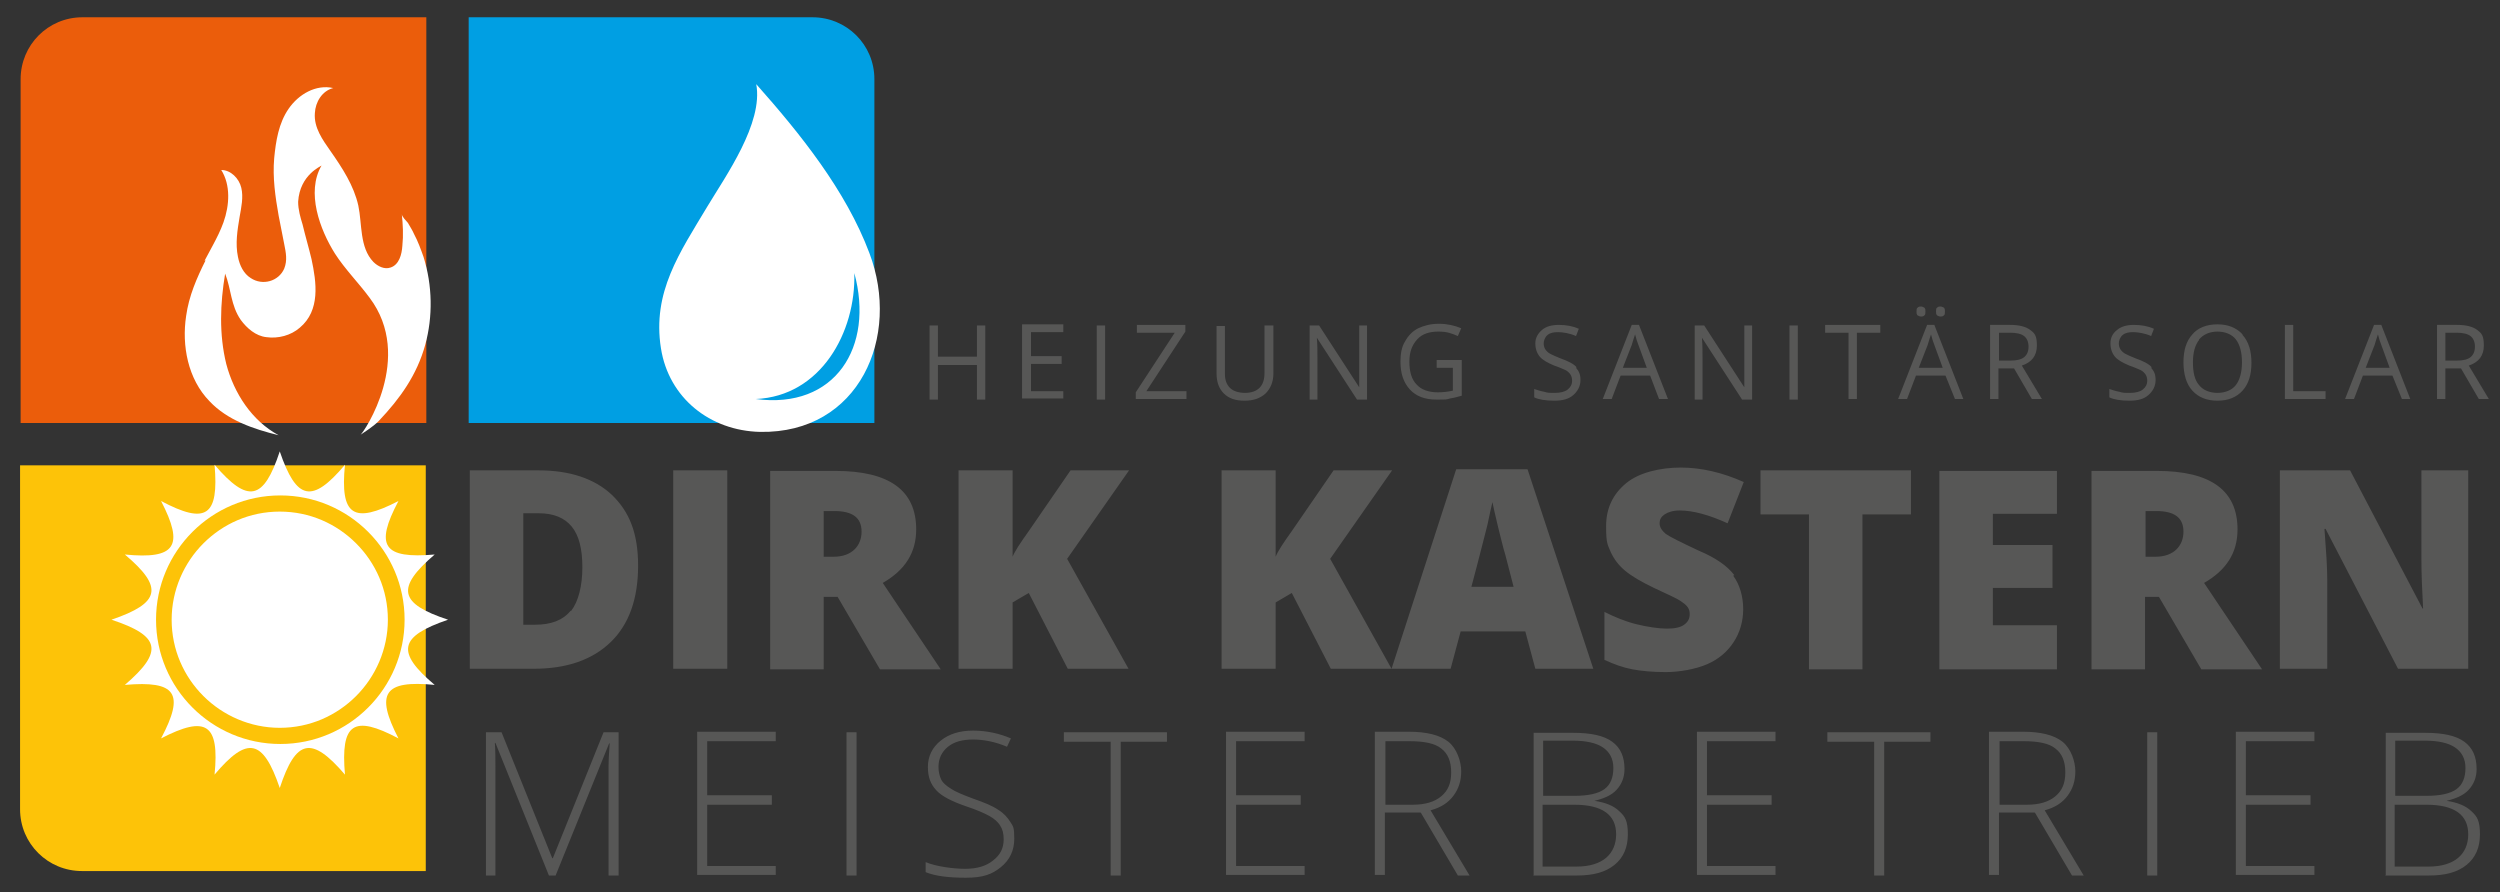
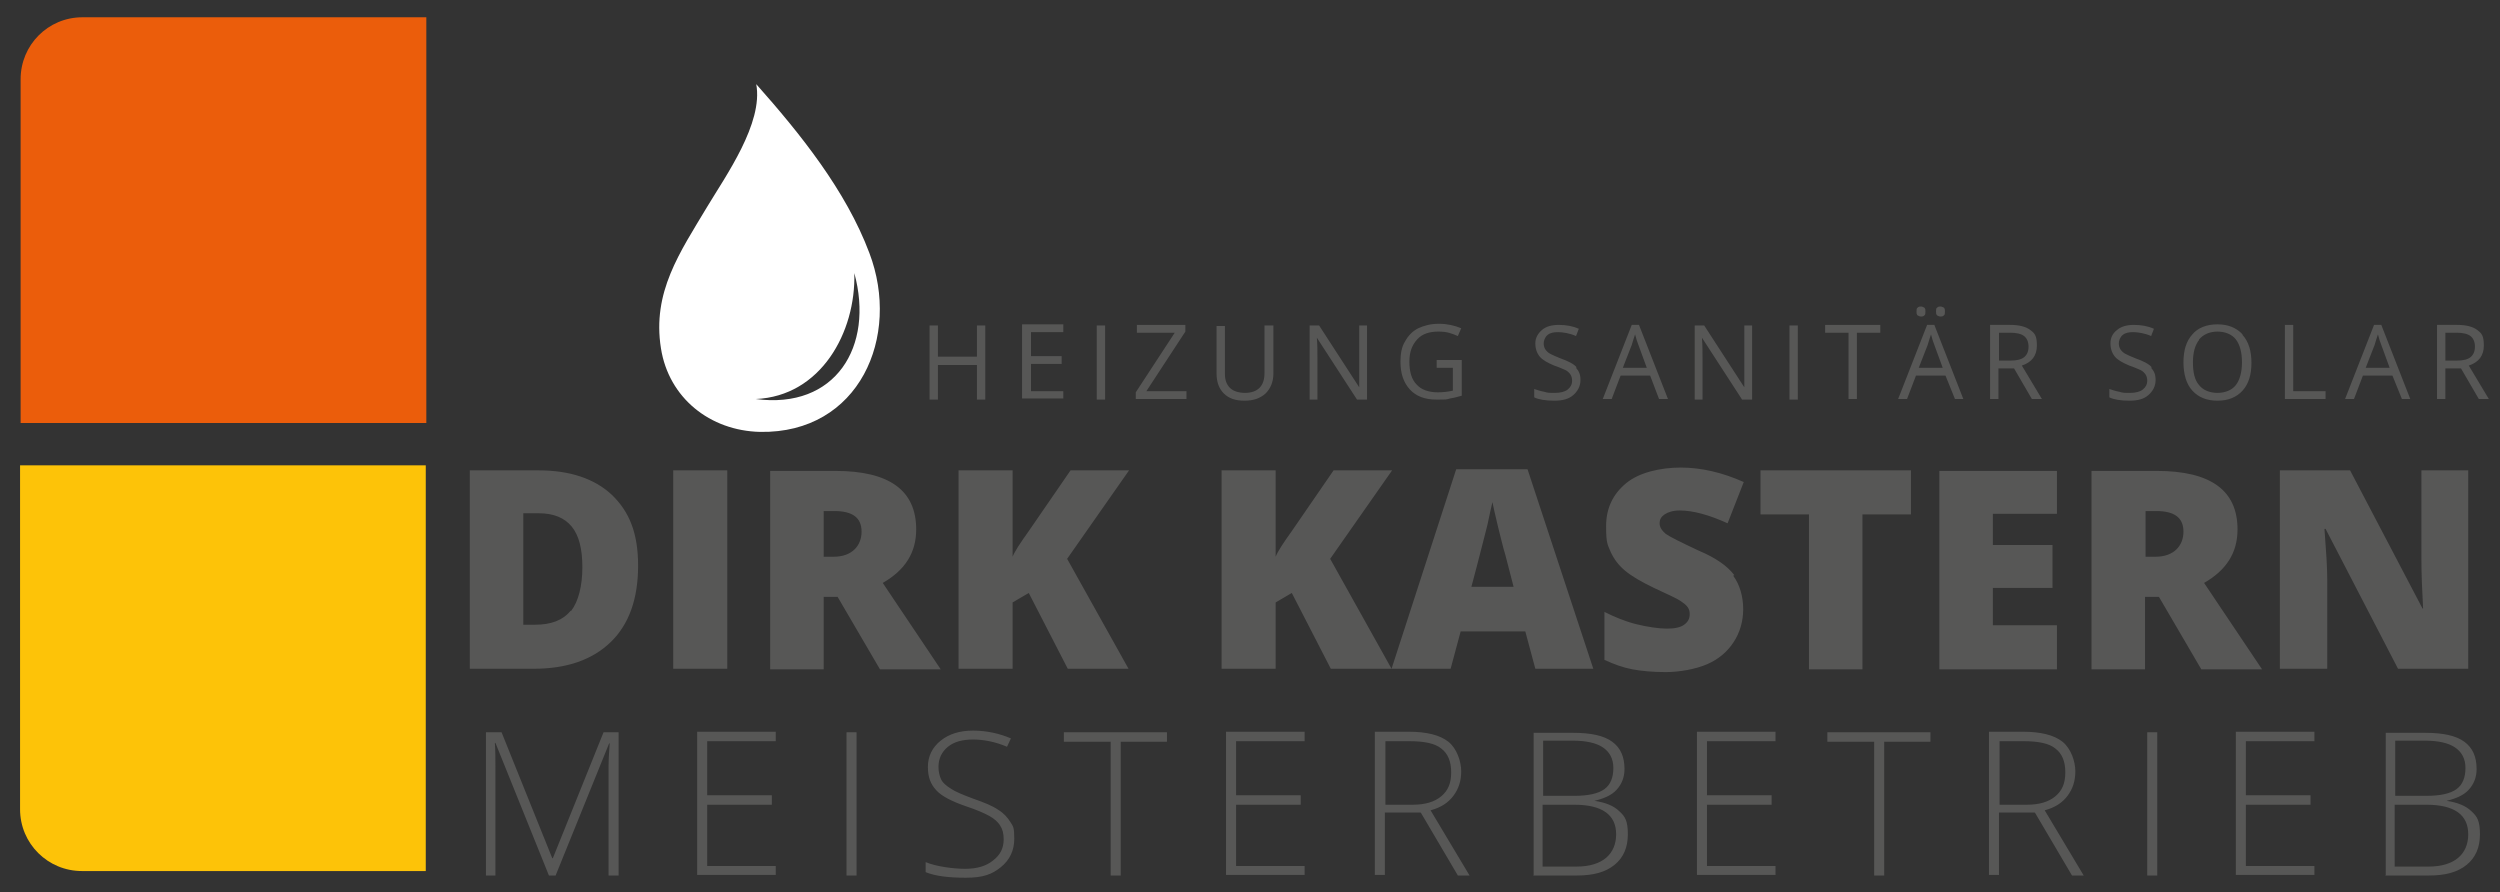
<svg xmlns="http://www.w3.org/2000/svg" id="Ebene_1" data-name="Ebene 1" version="1.1" viewBox="0 0 448.6 160.1">
  <rect x="0" y="0" width="448.6" height="160.1" fill="#333333" stroke="none" />
  <defs>
    <style>
      .cls-1 {
        fill: #fdc308;
      }

      .cls-1, .cls-2, .cls-3, .cls-4, .cls-5 {
        stroke-width: 0px;
      }

      .cls-2 {
        fill: #575756;
      }

      .cls-3 {
        fill: #009fe3;
      }

      .cls-4 {
        fill: #fff;
      }

      .cls-5 {
        fill: #eb5d0b;
      }
    </style>
  </defs>
  <path class="cls-2" d="M435.4,144.4c5,0,7.5,1.8,7.5,5.3s-2.4,5.8-7.1,5.8h-6.1v-11.1h5.7ZM429.8,132.9h5.2c2.5,0,4.3.4,5.5,1.2,1.2.8,1.9,2,1.9,3.7s-.5,3-1.6,3.8c-1.1.8-2.9,1.2-5.3,1.2h-5.7v-9.9ZM428,157.1h7.9c2.9,0,5.1-.6,6.7-1.9,1.6-1.3,2.4-3.1,2.4-5.5s-.5-3.2-1.5-4.1c-1-1-2.5-1.6-4.5-1.9h0c1.7-.4,3.1-1,4-2,.9-1,1.4-2.2,1.4-3.7,0-2.2-.7-3.8-2.2-4.9-1.5-1.1-3.8-1.6-7-1.6h-7.1v25.7ZM415.3,155.4h-12.3v-11h11.6v-1.7h-11.6v-9.7h12.3v-1.7h-14.1v25.7h14.1v-1.7ZM387.1,131.4h-1.8v25.7h1.8v-25.7ZM358.8,133h4.3c2.7,0,4.6.4,5.7,1.3,1.2.9,1.8,2.3,1.8,4.3s-.6,3.3-1.8,4.3c-1.2,1-2.9,1.5-5.1,1.5h-4.9v-11.4ZM365.2,145.9l6.6,11.2h2.1l-7-11.7c1.9-.5,3.2-1.4,4.1-2.6.9-1.2,1.4-2.6,1.4-4.4s-.8-4.1-2.3-5.3c-1.5-1.2-3.9-1.8-7.1-1.8h-6.1v25.7h1.8v-11.2h6.4ZM338,133.1h8.4v-1.7h-18.5v1.7h8.4v24h1.8v-24ZM318.6,155.4h-12.3v-11h11.6v-1.7h-11.6v-9.7h12.3v-1.7h-14.1v25.7h14.1v-1.7ZM282.5,144.4c5,0,7.5,1.8,7.5,5.3s-2.4,5.8-7.1,5.8h-6.1v-11.1h5.7ZM276.9,132.9h5.2c2.5,0,4.3.4,5.5,1.2,1.2.8,1.9,2,1.9,3.7s-.5,3-1.6,3.8c-1.1.8-2.9,1.2-5.3,1.2h-5.7v-9.9ZM275.1,157.1h7.9c2.9,0,5.1-.6,6.7-1.9,1.6-1.3,2.4-3.1,2.4-5.5s-.5-3.2-1.5-4.1c-1-1-2.5-1.6-4.5-1.9h0c1.7-.4,3.1-1,4-2,.9-1,1.4-2.2,1.4-3.7,0-2.2-.7-3.8-2.2-4.9-1.5-1.1-3.8-1.6-7-1.6h-7.1v25.7ZM248.6,133h4.3c2.7,0,4.6.4,5.7,1.3,1.2.9,1.8,2.3,1.8,4.3s-.6,3.3-1.8,4.3c-1.2,1-2.9,1.5-5.1,1.5h-4.9v-11.4ZM255,145.9l6.6,11.2h2.1l-7-11.7c1.9-.5,3.2-1.4,4.1-2.6.9-1.2,1.4-2.6,1.4-4.4s-.8-4.1-2.3-5.3c-1.5-1.2-3.9-1.8-7.1-1.8h-6.1v25.7h1.8v-11.2h6.4ZM234.1,155.4h-12.3v-11h11.6v-1.7h-11.6v-9.7h12.3v-1.7h-14.1v25.7h14.1v-1.7ZM201,133.1h8.4v-1.7h-18.5v1.7h8.4v24h1.8v-24ZM181.3,147.5c-.5-.8-1.2-1.6-2.2-2.2-1-.7-2.5-1.3-4.5-2-1.9-.7-3.3-1.3-4-1.8-.8-.5-1.4-1-1.7-1.6-.3-.6-.5-1.4-.5-2.3,0-1.5.6-2.7,1.7-3.6,1.1-.9,2.6-1.3,4.5-1.3s4,.4,6.1,1.3l.7-1.5c-2.1-.9-4.4-1.4-6.8-1.4s-4.3.6-5.8,1.8c-1.5,1.2-2.3,2.8-2.3,4.7s.5,3.1,1.5,4.2c1,1.1,2.8,2,5.4,2.9,1.8.6,3.2,1.2,4.1,1.7.9.5,1.6,1.1,2,1.8.4.6.6,1.4.6,2.4,0,1.6-.6,2.8-1.9,3.8-1.2,1-2.9,1.5-5,1.5s-5.2-.4-7.1-1.2v1.8c1.7.7,4.1,1,7.2,1s4.7-.6,6.3-1.9c1.6-1.3,2.4-3,2.4-5.1s-.2-2.2-.7-3M153.7,131.4h-1.8v25.7h1.8v-25.7ZM139.2,155.4h-12.3v-11h11.6v-1.7h-11.6v-9.7h12.3v-1.7h-14.1v25.7h14.1v-1.7ZM99.7,157.1l9.6-23.7h.1c-.1,1.5-.2,2.9-.2,4.2v19.5h1.8v-25.7h-2.7l-9.1,22.6h-.1l-9.1-22.6h-2.8v25.7h1.7v-19.3c0-1.5,0-3-.1-4.5h.1l9.6,23.8h1.1Z" />
  <path class="cls-2" d="M443.1,84.4h-8.6v16.1c0,2.2.1,5.1.3,8.7h-.1l-13-24.8h-12.6v35.6h8.5v-16.1c0-2.1-.2-5.1-.5-9h.2l13,25.1h12.6v-35.6ZM385,91.7h1.9c3.3,0,4.9,1.2,4.9,3.7s-1.7,4.5-5,4.5h-1.8v-8.1ZM387.4,107.1l7.6,13h10.9l-10.4-15.5c4-2.3,6-5.4,6-9.6,0-7-4.8-10.5-14.5-10.5h-11.7v35.6h9.6v-13h2.4ZM369.1,112.2h-11.5v-6.7h10.7v-7.7h-10.7v-5.6h11.5v-7.7h-21.1v35.6h21.1v-7.8ZM334.2,92.3h8.7v-7.9h-27v7.9h8.7v27.8h9.6v-27.8ZM311.2,103.2c-1.2-1.6-3.3-3.1-6.4-4.4-3.2-1.5-5.2-2.5-5.9-3-.7-.6-1.1-1.2-1.1-1.9s.3-1.2.9-1.6c.6-.4,1.5-.7,2.7-.7,2.4,0,5.3.8,8.6,2.3l2.9-7.4c-3.8-1.7-7.6-2.6-11.3-2.6s-7.5.9-9.8,2.8-3.6,4.4-3.6,7.7.3,3.3.8,4.6c.6,1.3,1.4,2.4,2.6,3.4,1.2,1,2.9,2,5.2,3.1,2.6,1.2,4.1,1.9,4.7,2.3.6.4,1,.7,1.3,1.1.3.4.4.8.4,1.3,0,.8-.3,1.4-1,1.9-.7.5-1.7.7-3.1.7s-3.5-.3-5.5-.8c-2-.5-3.9-1.3-5.7-2.2v8.6c1.7.8,3.4,1.4,5,1.7,1.6.3,3.6.5,6,.5s5.3-.5,7.4-1.4c2.1-.9,3.7-2.3,4.8-4,1.1-1.7,1.7-3.7,1.7-5.9s-.6-4.4-1.8-6M264,105.4c1.5-5.6,2.4-9.3,2.9-11.2.4-1.9.7-3.3.9-4.1.2.9.5,2.4,1,4.4s.9,3.7,1.3,5l1.5,5.8h-7.6ZM285.9,120l-11.8-35.8h-12.8l-11.6,35.8h10.6l1.8-6.7h11.6l1.8,6.7h10.5ZM238.6,100.4l11.2-16h-10.5l-7.5,10.9c-1.5,2.1-2.5,3.6-2.9,4.6v-15.5h-9.7v35.6h9.7v-11.9l2.9-1.7,7,13.6h10.9l-11-19.7ZM191.4,100.4l11.2-16h-10.5l-7.5,10.9c-1.5,2.1-2.5,3.6-2.9,4.6v-15.5h-9.7v35.6h9.7v-11.9l2.9-1.7,7,13.6h10.9l-11-19.7ZM147.8,91.7h1.9c3.3,0,4.9,1.2,4.9,3.7s-1.7,4.5-5,4.5h-1.8v-8.1ZM150.3,107.1l7.6,13h10.9l-10.4-15.5c4-2.3,6-5.4,6-9.6,0-7-4.8-10.5-14.5-10.5h-11.7v35.6h9.6v-13h2.4ZM130.5,84.4h-9.7v35.6h9.7v-35.6ZM102.4,109.6c-1.4,1.7-3.5,2.5-6.4,2.5h-2.1v-20h2.8c2.6,0,4.6.8,5.9,2.4,1.3,1.6,1.9,4,1.9,7.3s-.7,6.1-2,7.8M109.8,88.8c-3.1-2.9-7.5-4.4-13.2-4.4h-12.3v35.6h11.5c5.9,0,10.5-1.6,13.8-4.8,3.3-3.2,4.9-7.8,4.9-13.7s-1.6-9.7-4.7-12.7" />
  <path class="cls-2" d="M438.8,59.7h2c1.1,0,2,.2,2.5.6.5.4.8,1,.8,1.9s-.3,1.5-.8,1.9c-.5.4-1.3.6-2.4.6h-2.1v-5.1ZM441.6,66.1l3.2,5.5h1.8l-3.6-6c1.8-.6,2.7-1.8,2.7-3.6s-.4-2.2-1.2-2.8c-.8-.6-2-.9-3.6-.9h-3.6v13.3h1.5v-5.5h2.8ZM424.5,66l1.6-4.1c.2-.7.4-1.3.6-1.9.2.8.4,1.4.6,1.9l1.5,4.1h-4.3ZM432.5,71.6l-5.2-13.3h-1.3l-5.2,13.3h1.6l1.6-4.2h5.3l1.7,4.2h1.6ZM417.3,71.6v-1.4h-5.8v-11.9h-1.5v13.3h7.4ZM394.6,60.9c.8-.9,1.9-1.4,3.3-1.4s2.6.5,3.3,1.4c.7.9,1.1,2.3,1.1,4.1s-.4,3.2-1.1,4.1-1.9,1.4-3.3,1.4-2.6-.5-3.3-1.4c-.8-.9-1.1-2.3-1.1-4.1s.4-3.1,1.1-4M402.4,60c-1.1-1.2-2.6-1.8-4.5-1.8s-3.5.6-4.5,1.8c-1.1,1.2-1.6,2.9-1.6,5s.5,3.9,1.6,5.1c1.1,1.2,2.6,1.8,4.5,1.8s3.4-.6,4.5-1.8,1.6-2.9,1.6-5-.5-3.8-1.6-5M386.1,65.9c-.5-.6-1.5-1.1-2.9-1.6-.8-.3-1.4-.6-1.8-.8-.4-.2-.7-.5-.9-.8-.2-.3-.3-.7-.3-1.1s.2-1.1.7-1.5c.5-.4,1.1-.5,1.9-.5s2.1.2,3.2.7l.5-1.3c-1.1-.5-2.3-.7-3.6-.7s-2.3.3-3,.9c-.8.6-1.2,1.4-1.2,2.4s.3,1.8.8,2.4c.5.6,1.4,1.1,2.6,1.6.9.3,1.5.6,2,.8.4.2.7.5.9.8.2.3.3.7.3,1.1,0,.7-.3,1.2-.8,1.6-.5.4-1.3.6-2.3.6s-1.3,0-1.9-.2c-.6-.1-1.2-.3-1.8-.5v1.5c.8.4,2.1.6,3.6.6s2.6-.3,3.4-1c.8-.7,1.3-1.6,1.3-2.7s-.3-1.6-.8-2.2M358.7,59.7h2c1.1,0,2,.2,2.5.6.5.4.8,1,.8,1.9s-.3,1.5-.8,1.9c-.5.4-1.3.6-2.4.6h-2.1v-5.1ZM361.4,66.1l3.2,5.5h1.8l-3.6-6c1.8-.6,2.7-1.8,2.7-3.6s-.4-2.2-1.2-2.8c-.8-.6-2-.9-3.6-.9h-3.6v13.3h1.5v-5.5h2.8ZM347.6,56.6c.2.1.4.2.6.2s.4,0,.6-.2c.2-.1.2-.4.2-.7s0-.5-.2-.7c-.2-.1-.4-.2-.6-.2s-.4,0-.6.2c-.2.1-.2.4-.2.7s0,.5.2.7M344.1,56.6c.2.1.4.2.6.2s.4,0,.6-.2c.2-.1.2-.4.2-.7s0-.5-.2-.7c-.2-.1-.4-.2-.6-.2s-.4,0-.6.2c-.2.1-.2.4-.2.7s0,.5.2.7M344.3,66l1.6-4.1c.2-.7.4-1.3.6-1.9.2.8.4,1.4.6,1.9l1.5,4.1h-4.3ZM352.3,71.6l-5.2-13.3h-1.3l-5.2,13.3h1.6l1.6-4.2h5.3l1.7,4.2h1.6ZM333.2,59.7h4.2v-1.4h-9.9v1.4h4.2v11.9h1.5v-11.9ZM322.6,58.4h-1.5v13.3h1.5v-13.3ZM314.4,58.4h-1.4v7.6c0,.4,0,1,0,1.9,0,.9,0,1.4,0,1.6h0l-7.2-11.1h-1.7v13.3h1.4v-7.5c0-1.1,0-2.3-.1-3.6h0l7.2,11.1h1.8v-13.3ZM291.2,66l1.6-4.1c.2-.7.4-1.3.6-1.9.2.8.4,1.4.6,1.9l1.5,4.1h-4.3ZM299.3,71.6l-5.2-13.3h-1.3l-5.2,13.3h1.6l1.6-4.2h5.3l1.6,4.2h1.6ZM282.9,65.9c-.5-.6-1.5-1.1-2.9-1.6-.8-.3-1.4-.6-1.8-.8-.4-.2-.7-.5-.9-.8-.2-.3-.3-.7-.3-1.1s.2-1.1.7-1.5c.5-.4,1.1-.5,1.9-.5s2.1.2,3.2.7l.5-1.3c-1.1-.5-2.3-.7-3.6-.7s-2.3.3-3,.9-1.2,1.4-1.2,2.4.3,1.8.8,2.4c.5.6,1.4,1.1,2.6,1.6.9.3,1.5.6,2,.8.4.2.7.5.9.8.2.3.3.7.3,1.1,0,.7-.3,1.2-.8,1.6-.5.4-1.3.6-2.3.6s-1.3,0-1.9-.2c-.6-.1-1.2-.3-1.8-.5v1.5c.8.4,2.1.6,3.6.6s2.6-.3,3.4-1,1.3-1.6,1.3-2.7-.3-1.6-.8-2.2M257.7,66h3v4.1c-.9.2-1.8.3-2.7.3-1.7,0-3-.5-3.8-1.4-.9-.9-1.3-2.3-1.3-4.1s.5-3,1.4-4c.9-1,2.2-1.4,3.8-1.4s2.3.3,3.5.8l.6-1.4c-1.2-.5-2.5-.8-4-.8s-2.6.3-3.7.8c-1,.5-1.8,1.3-2.4,2.4-.6,1-.8,2.2-.8,3.6,0,2.2.6,3.8,1.7,5,1.1,1.2,2.7,1.8,4.7,1.8s1.8,0,2.5-.2c.7-.1,1.4-.3,2.1-.5v-6.4h-4.5v1.4ZM245.3,58.4h-1.4v7.6c0,.4,0,1,0,1.9,0,.9,0,1.4,0,1.6h0l-7.2-11.1h-1.7v13.3h1.4v-7.5c0-1.1,0-2.3-.1-3.6h0l7.2,11.1h1.8v-13.3ZM226.9,58.4v8.6c0,1.1-.3,2-.9,2.6-.6.6-1.5.9-2.6.9s-2.1-.3-2.7-.9-.9-1.4-.9-2.5v-8.6h-1.5v8.5c0,1.5.4,2.7,1.3,3.6.9.9,2.1,1.3,3.7,1.3s2.8-.4,3.8-1.3c.9-.9,1.4-2.1,1.4-3.6v-8.6h-1.5ZM212.9,70.2h-7.2l7-10.7v-1.2h-8.7v1.4h6.8l-7,10.7v1.2h9.1v-1.4ZM198.3,58.4h-1.5v13.3h1.5v-13.3ZM190.8,70.2h-5.8v-4.9h5.5v-1.4h-5.5v-4.3h5.8v-1.4h-7.4v13.3h7.4v-1.4ZM176.8,58.4h-1.5v5.6h-7v-5.6h-1.5v13.3h1.5v-6.2h7v6.2h1.5v-13.3Z" />
  <path class="cls-5" d="M14.8,3.1c-6.2,0-11.1,5-11.1,11.1v61.7h72.8V3.1H14.8Z" />
  <path class="cls-1" d="M3.6,83.5v61.7c0,6.2,5,11.1,11.1,11.1h61.7v-72.8H3.6Z" />
-   <path class="cls-3" d="M84.1,3.1v72.8h72.8V14.2c0-6.2-5-11.1-11.1-11.1h-61.7Z" />
-   <path class="cls-4" d="M80.4,111.2c-8.8,3-9.4,5.8-2.4,11.7-9.1-.9-10.7,1.5-6.5,9.6-8.1-4.3-10.4-2.7-9.6,6.5-6-7-8.8-6.4-11.7,2.4-3-8.8-5.8-9.4-11.7-2.4.9-9.1-1.5-10.7-9.6-6.5,4.3-8.1,2.7-10.4-6.5-9.6,7-6,6.4-8.8-2.4-11.7,8.8-3,9.4-5.8,2.4-11.7,9.1.9,10.7-1.5,6.5-9.6,8.1,4.3,10.4,2.7,9.6-6.5,6,7,8.8,6.4,11.7-2.4,3,8.8,5.8,9.4,11.7,2.4-.9,9.1,1.5,10.7,9.6,6.5-4.3,8.1-2.7,10.4,6.5,9.6-7,6-6.4,8.8,2.4,11.7" />
-   <path class="cls-4" d="M71.1,111.2c0,11.5-9.3,20.8-20.8,20.8s-20.8-9.3-20.8-20.8,9.3-20.8,20.8-20.8,20.8,9.3,20.8,20.8" />
  <path class="cls-1" d="M71.1,111.2h-1.5c0,5.3-2.2,10.2-5.7,13.7-3.5,3.5-8.3,5.7-13.7,5.7-5.3,0-10.2-2.2-13.7-5.7-3.5-3.5-5.7-8.3-5.7-13.7,0-5.3,2.2-10.2,5.7-13.7,3.5-3.5,8.3-5.7,13.7-5.7,5.4,0,10.2,2.2,13.7,5.7,3.5,3.5,5.7,8.3,5.7,13.7h3c0-12.3-10-22.3-22.3-22.3-12.3,0-22.3,10-22.3,22.3,0,12.3,10,22.3,22.3,22.3,12.3,0,22.3-10,22.3-22.3h-1.5Z" />
-   <path class="cls-4" d="M36.7,46.8c.5-.9,1-1.9,1.5-2.8.7-1.3,1.4-2.7,1.9-4.1,1.1-3.1,1.3-6.7-.4-9.4,1.7,0,3.2,1.5,3.6,3.2.4,1.7,0,3.5-.3,5.2-.4,2.4-.8,4.8-.3,7.2.3,1.5,1,3,2.3,3.8,2.1,1.4,5,.6,6-1.7.6-1.5.3-2.9,0-4.4-.3-1.7-.7-3.4-1-5.1-.6-3.4-1.1-6.8-.8-10.3.3-3.1.8-6.3,2.6-8.9s4.9-4.4,8-3.7c-2,.5-3.2,2.5-3.3,4.5-.2,2.6,1.4,4.8,2.8,6.8,2.1,3,4.2,6.2,5,9.8.7,3.3.2,7.5,2.7,10.1.8.8,2,1.4,3.1,1,1.5-.5,2-2.3,2.1-3.9.2-1.9.1-3.8-.1-5.7,0,.5.8,1.2,1.1,1.6.4.7.8,1.3,1.1,2,.7,1.3,1.2,2.7,1.7,4.1,1.6,5.1,1.7,10.7.3,15.8-1.5,5.4-4.5,9.6-8.3,13.6-.9,1-3.3,2.5-3.3,2.5.6-.4,9.7-13.9,1.6-24.6-2-2.7-4.4-5.1-6.2-7.9-2.7-4.3-5.2-11-2.4-15.8,0,.1-3.9,1.6-4.2,6.5,0,1.4.4,2.8.8,4.1.5,2.1,1.1,4.1,1.6,6.2.9,4.2,1.6,9.2-2.1,12.3-1.6,1.4-3.9,2-6,1.7-1.9-.2-3.5-1.6-4.6-3.1-1.8-2.6-1.7-5.5-2.8-8.3-.9,5.4-1.1,10.9.2,16.2,1.4,5.3,4.6,10.2,9.4,12.8-4.5-1.1-9.2-2.7-12.4-6.1-3.9-4-5-10-4.2-15.3.5-3.6,1.9-6.8,3.5-10" />
  <path class="cls-4" d="M135.6,71.6c11.7-.5,18-12,17.7-22.6,3.6,13.2-3.4,24.5-17.7,22.6M156,45.4c-4.2-11.2-12.4-21.4-20.3-30.3,1.3,7-5.5,16.5-8.8,22-4.9,8.2-9.9,15.3-8.3,25.4,1.4,8.9,8.8,14.8,17.8,15,17.8.3,25.3-17.1,19.6-32.1" />
</svg>